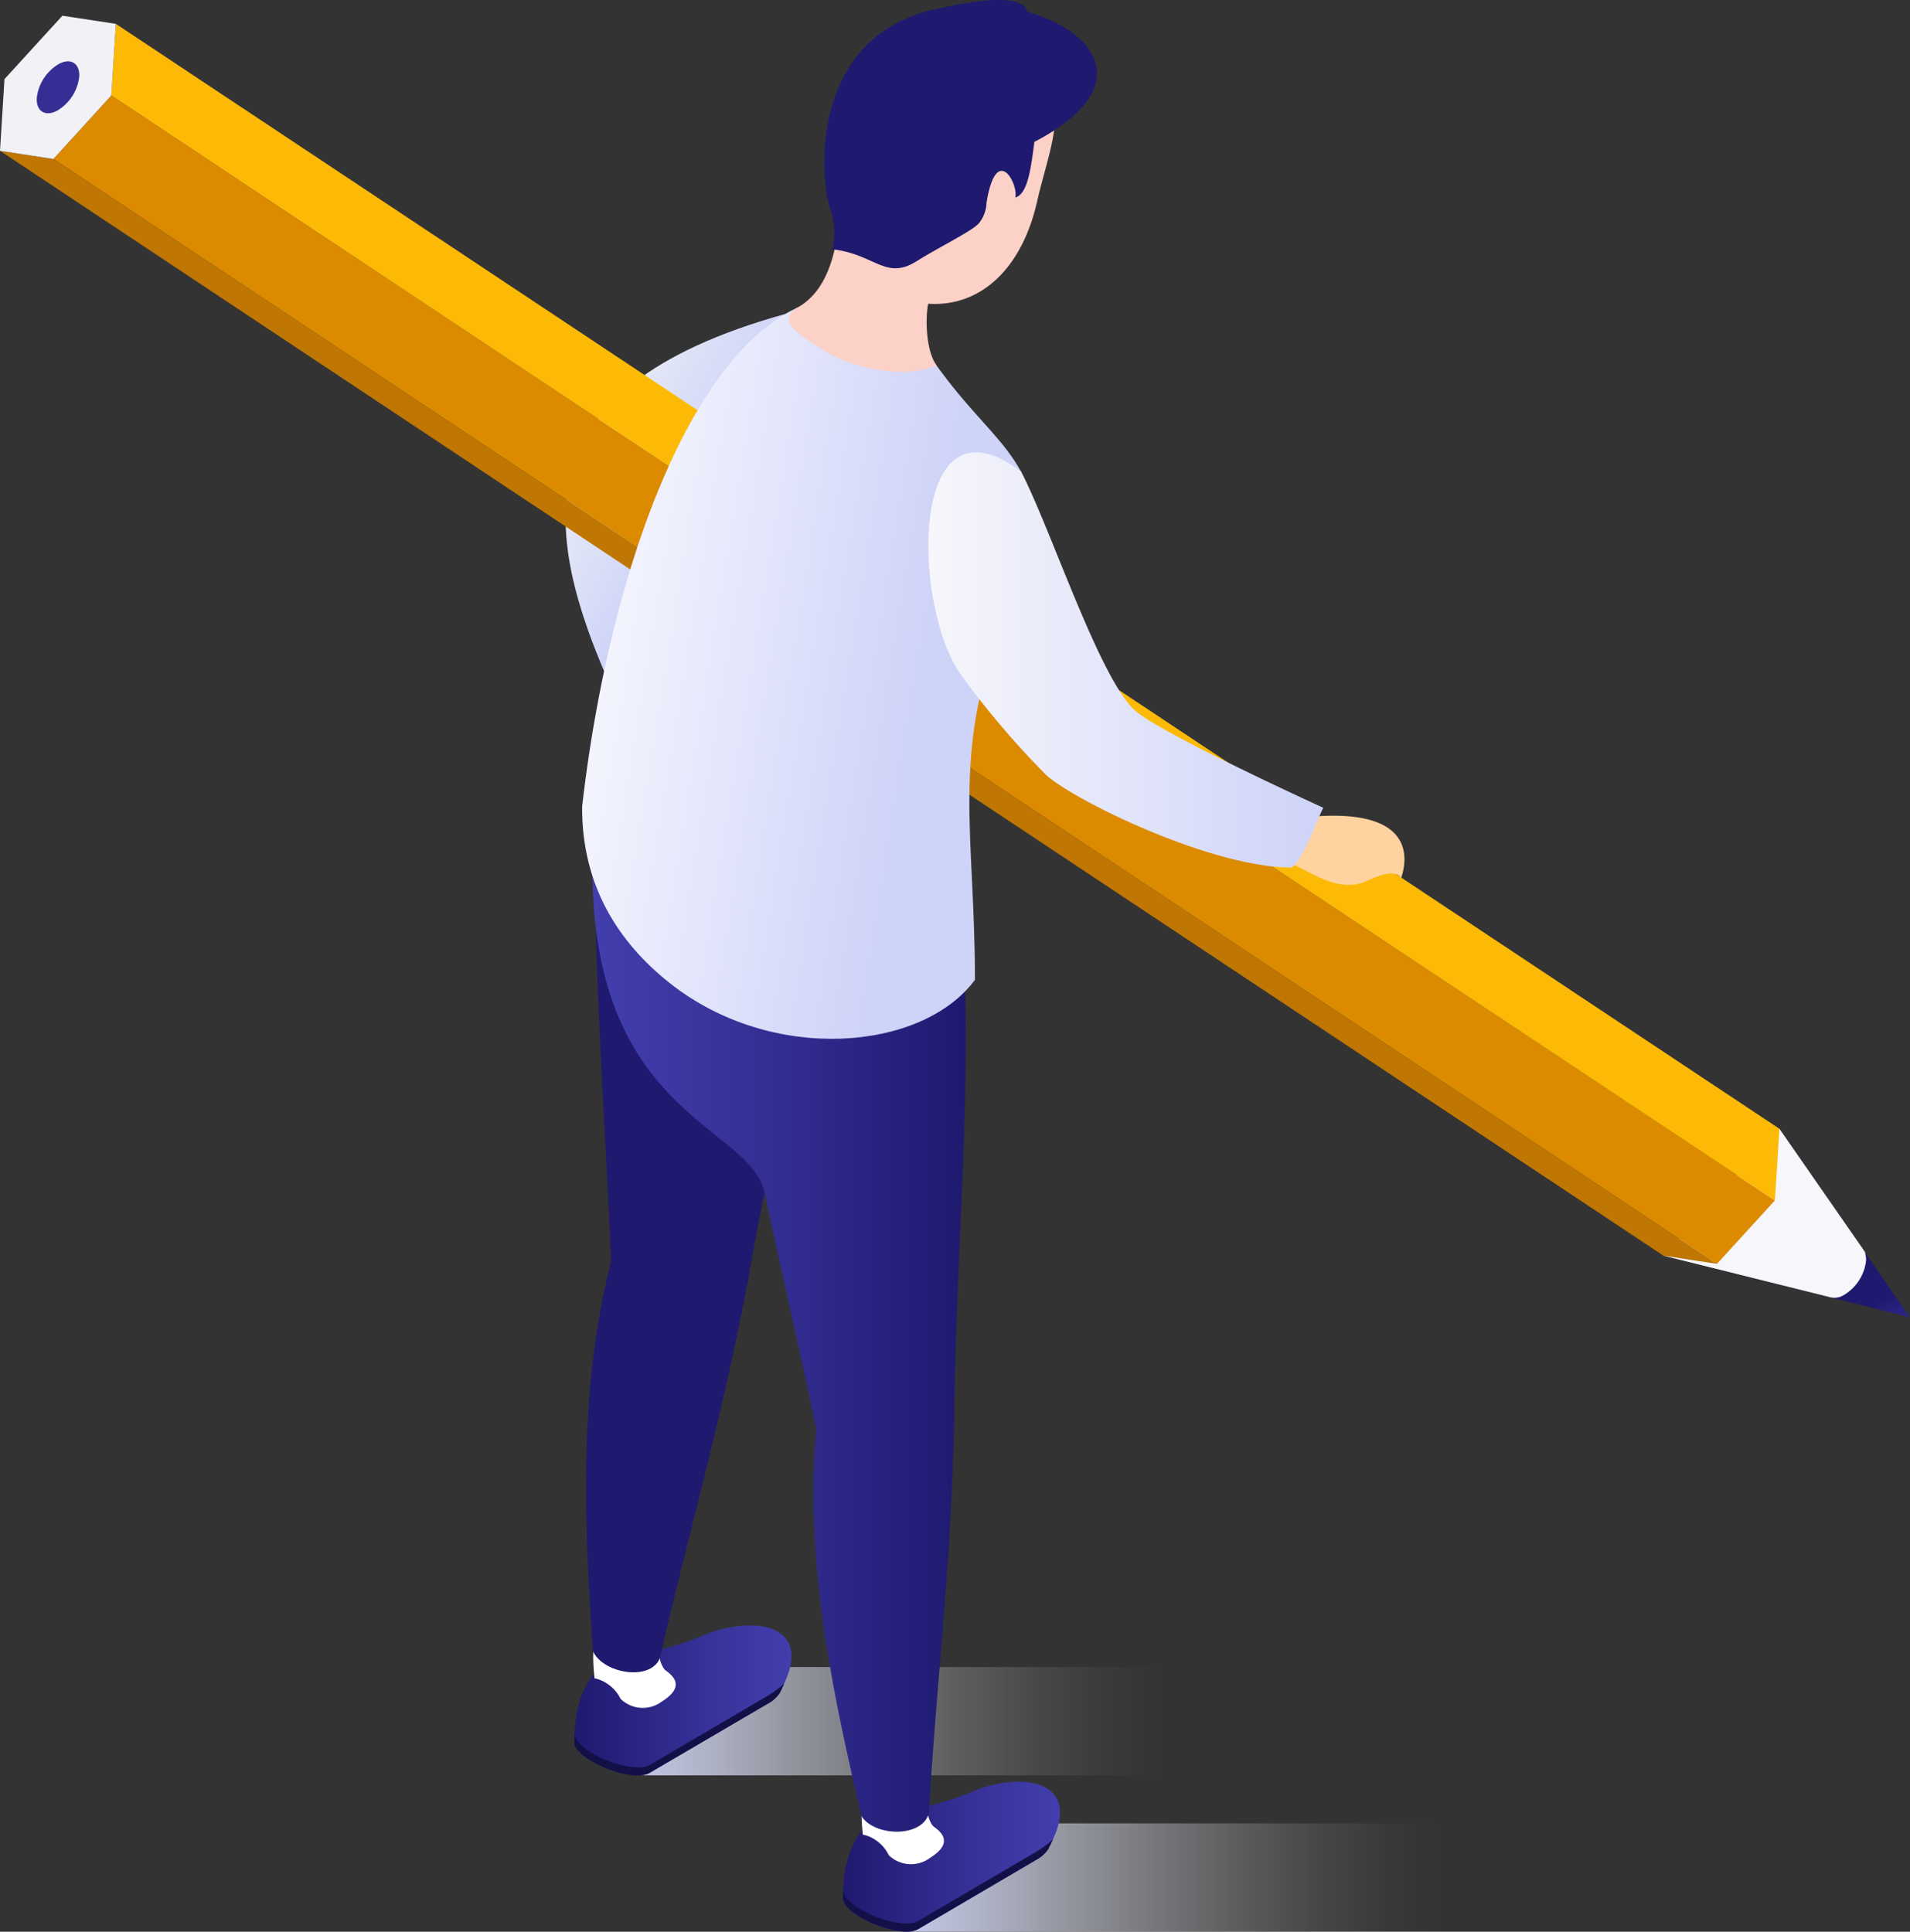
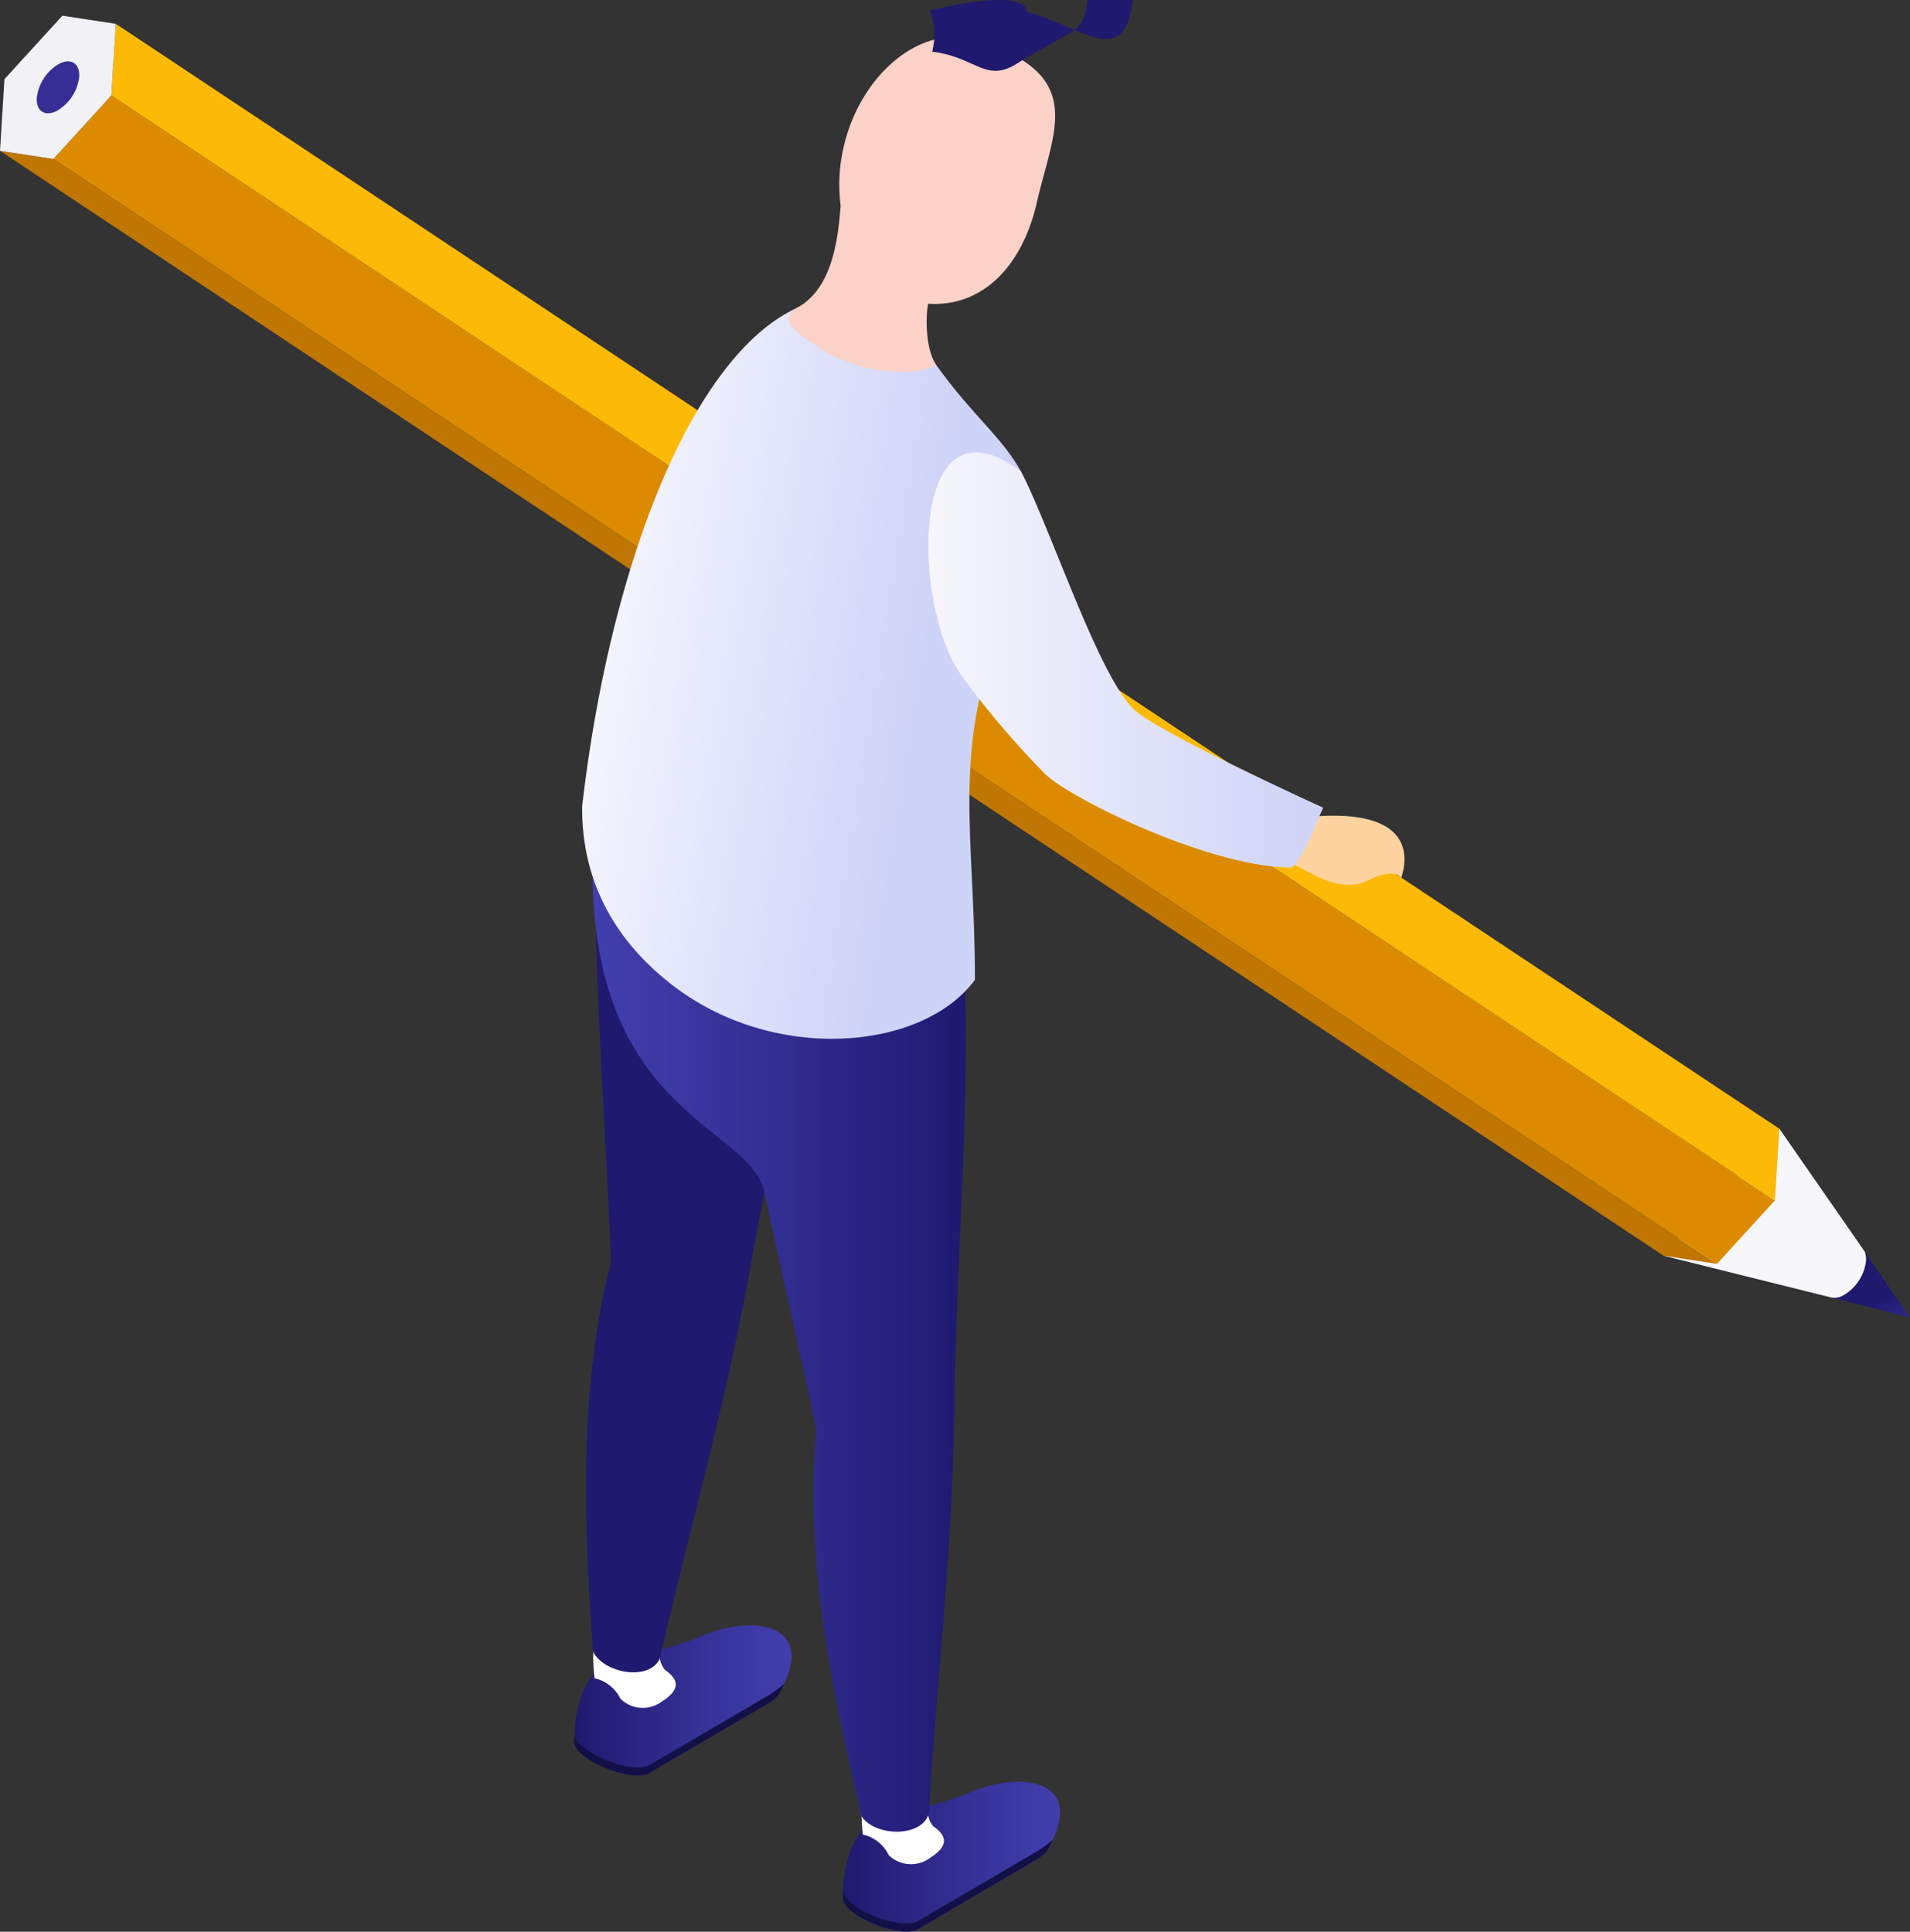
<svg xmlns="http://www.w3.org/2000/svg" xmlns:xlink="http://www.w3.org/1999/xlink" viewBox="0 0 252.9 255.8">
  <rect x="0" y="0" width="252.9" height="255.8" fill="#333333" stroke="none" />
  <defs>
    <style>.a{isolation:isolate;}.b{fill:url(#a);}.c{fill:url(#b);}.d{fill:url(#c);}.e{fill:#dc8b00;}.f{fill:#bf7602;}.g{fill:#fcba06;}.h{fill:#f1f1f6;}.i{fill:#362e94;}.j,.k{mix-blend-mode:multiply;}.j{fill:url(#d);}.k{fill:url(#e);}.l{fill:url(#f);}.m{fill:#121047;}.n{fill:#fff;}.o{fill:#1f196f;}.p{fill:url(#g);}.q{fill:url(#h);}.r{fill:url(#i);}.s{fill:#fcd1c7;}.t{fill:#ffd39f;}.u{fill:url(#j);}</style>
    <linearGradient id="a" x1="76.96" y1="59.55" x2="91.9" y2="67.54" gradientUnits="userSpaceOnUse">
      <stop offset="0" stop-color="#e8ecf7" />
      <stop offset="0.15" stop-color="#e4e8f7" />
      <stop offset="1" stop-color="#ced3f8" />
    </linearGradient>
    <linearGradient id="b" x1="5470.14" y1="555.32" x2="5461.69" y2="534.57" gradientTransform="matrix(0.44, 0.9, -0.9, 0.44, -1706.56, -4973.36)" gradientUnits="userSpaceOnUse">
      <stop offset="0" stop-color="#bbc0e6" />
      <stop offset="1" stop-color="#f6f6fb" />
    </linearGradient>
    <linearGradient id="c" x1="5471.67" y1="538.21" x2="5482.08" y2="538.21" gradientTransform="matrix(0.44, 0.9, -0.9, 0.44, -1706.56, -4973.36)" gradientUnits="userSpaceOnUse">
      <stop offset="0" stop-color="#1f196f" />
      <stop offset="0.04" stop-color="#201b72" />
      <stop offset="0.67" stop-color="#39349c" />
      <stop offset="1" stop-color="#423ead" />
    </linearGradient>
    <linearGradient id="d" x1="348.59" y1="248.62" x2="426.6" y2="248.62" gradientTransform="translate(-228.07)" gradientUnits="userSpaceOnUse">
      <stop offset="0" stop-color="#c2c8e6" />
      <stop offset="0.09" stop-color="#cbd0ea" stop-opacity="0.85" />
      <stop offset="0.25" stop-color="#dbdef0" stop-opacity="0.59" />
      <stop offset="0.41" stop-color="#e8eaf5" stop-opacity="0.38" />
      <stop offset="0.55" stop-color="#f2f3fa" stop-opacity="0.22" />
      <stop offset="0.69" stop-color="#f9fafd" stop-opacity="0.1" />
      <stop offset="0.81" stop-color="#fdfefe" stop-opacity="0.03" />
      <stop offset="0.9" stop-color="#fff" stop-opacity="0" />
    </linearGradient>
    <linearGradient id="e" x1="270.07" y1="227.92" x2="348.08" y2="227.92" gradientTransform="translate(-186.01)" gradientUnits="userSpaceOnUse">
      <stop offset="0" stop-color="#c2c8e6" />
      <stop offset="0.09" stop-color="#cbd0ea" stop-opacity="0.85" />
      <stop offset="0.25" stop-color="#dbdef0" stop-opacity="0.59" />
      <stop offset="0.41" stop-color="#e8eaf5" stop-opacity="0.38" />
      <stop offset="0.55" stop-color="#f2f3fa" stop-opacity="0.22" />
      <stop offset="0.69" stop-color="#f9fafd" stop-opacity="0.1" />
      <stop offset="0.81" stop-color="#fdfefe" stop-opacity="0.03" />
      <stop offset="0.9" stop-color="#fff" stop-opacity="0" />
    </linearGradient>
    <linearGradient id="f" x1="4886.85" y1="225.17" x2="4915.61" y2="225.17" gradientTransform="matrix(-1, 0, 0, 1, 4991.66, 0)" gradientUnits="userSpaceOnUse">
      <stop offset="0" stop-color="#423ead" />
      <stop offset="0.31" stop-color="#39359e" />
      <stop offset="0.91" stop-color="#231d75" />
      <stop offset="1" stop-color="#1f196f" />
    </linearGradient>
    <linearGradient id="g" x1="4851.3" y1="245.87" x2="4880.05" y2="245.87" xlink:href="#f" />
    <linearGradient id="h" x1="4863.78" y1="177.16" x2="4913.22" y2="177.16" gradientTransform="matrix(-1, 0, 0, 1, 4991.66, 0)" xlink:href="#c" />
    <linearGradient id="i" x1="4240.72" y1="492.66" x2="4295.87" y2="492.66" gradientTransform="matrix(-0.99, -0.16, -0.16, 0.99, 4400.55, 272.09)" gradientUnits="userSpaceOnUse">
      <stop offset="0" stop-color="#ced3f8" />
      <stop offset="1" stop-color="#fff" />
    </linearGradient>
    <linearGradient id="j" x1="122.92" y1="87.39" x2="175.21" y2="87.39" gradientUnits="userSpaceOnUse">
      <stop offset="0" stop-color="#f6f6fb" />
      <stop offset="1" stop-color="#ced3f8" />
    </linearGradient>
  </defs>
  <g class="a">
-     <path class="b" d="M103.92,41.59C68.37,51.52,71,70.5,82.79,95.05,82.79,95.05,83.1,62.7,103.92,41.59Z" />
    <path class="c" d="M242.47,171.81s-22.21-5.53-22.21-5.53l15.35-16.81,11,15.84.34.51a2.54,2.54,0,0,1,.17,1.15,6.09,6.09,0,0,1-3.05,4.59A2.2,2.2,0,0,1,242.47,171.81Z" />
    <path class="d" d="M246.91,165.82a2.54,2.54,0,0,1,.17,1.15,6.09,6.09,0,0,1-3.05,4.59,2.19,2.19,0,0,1-1.56.25s10.43,2.65,10.43,2.65Z" />
    <polygon class="e" points="227.34 167.36 7.07 21.05 14.74 12.64 235.01 158.96 227.34 167.36" />
    <polygon class="f" points="220.26 166.28 0 19.97 7.07 21.05 227.34 167.36 220.26 166.28" />
    <polygon class="g" points="235.01 158.96 14.74 12.64 15.34 3.16 235.61 149.47 235.01 158.96" />
    <polygon class="h" points="0.59 10.48 8.26 2.08 15.34 3.16 14.74 12.64 7.07 21.05 0 19.97 0.59 10.48" />
    <path class="i" d="M7.87,8.43c1.55-.78,2.72,0,2.62,1.73a6,6,0,0,1-3,4.54c-1.55.77-2.72,0-2.62-1.74A6,6,0,0,1,7.87,8.43Z" />
-     <rect class="j" x="120.52" y="241.45" width="78.01" height="14.34" />
-     <rect class="k" x="84.06" y="220.75" width="78.01" height="14.34" />
    <path class="l" d="M76.06,230.68c0-11.27,7.13-11.6,7.13-11.6s3.87,0,10.15-2.6,14.93-1.58,10,7.42a2.15,2.15,0,0,1-.17.34,4.33,4.33,0,0,1-1.58,1.38L86,234.77C83.66,236.13,76.11,233,76.06,230.68Z" />
    <path class="m" d="M76.1,229.66c.13,2.31,7.58,5.4,9.94,4.05l15.6-9.15a14.57,14.57,0,0,0,2.19-1.6c-.14.31-.26.6-.44.94a2.15,2.15,0,0,1-.17.34,4.33,4.33,0,0,1-1.58,1.38L86,234.77c-2.23,1.28-9-1.4-9.89-3.65a3,3,0,0,1-.07-.46A8.35,8.35,0,0,1,76.1,229.66Z" />
    <path class="n" d="M79,217.6c1.84,0,8.31,1.65,8.31,1.65a3.57,3.57,0,0,0,.58,1.68l.18.22c1.27.88,2.57,2.28-.46,4.18a4.2,4.2,0,0,1-5.45-.38,5,5,0,0,0-1.76-2,4.44,4.44,0,0,0-1.69-.71.53.53,0,0,0,0-.15S78.19,217.6,79,217.6Z" />
    <path class="o" d="M78.84,107.47l31.73.57c-2.62,21.19-7.91,40.45-11.43,61-3.79,19.95-8,34-11.78,50.58-1.36,3.09-7.6,1.92-8.86-1-1-15.3-2.13-33.92,2.41-51.57C80.15,148,78.4,126.68,78.84,107.47Z" />
    <path class="p" d="M111.61,251.37c0-11.27,7.14-11.59,7.14-11.59s3.87,0,10.15-2.6,14.92-1.58,10,7.42a2.49,2.49,0,0,1-.16.33,4.57,4.57,0,0,1-1.59,1.39l-15.59,9.15C119.22,256.82,111.67,253.69,111.61,251.37Z" />
    <path class="m" d="M111.65,250.36c.14,2.31,7.59,5.39,9.95,4l15.59-9.14a14.75,14.75,0,0,0,2.2-1.61c-.14.31-.26.61-.45.95a2.49,2.49,0,0,1-.16.33,4.57,4.57,0,0,1-1.59,1.39l-15.59,9.15c-2.23,1.27-9-1.41-9.89-3.65a2.15,2.15,0,0,1-.07-.46A8.32,8.32,0,0,1,111.65,250.36Z" />
    <path class="n" d="M114.52,238.3c1.83,0,8.3,1.64,8.3,1.64a3.7,3.7,0,0,0,.58,1.68l.18.22c1.28.89,2.58,2.29-.45,4.19a4.22,4.22,0,0,1-5.46-.38,4.93,4.93,0,0,0-1.75-2,4.39,4.39,0,0,0-1.69-.71,1.09,1.09,0,0,0,0-.15S113.74,238.3,114.52,238.3Z" />
    <path class="q" d="M101.22,157.88c-1.93-9.11-24.16-10.25-22.71-46.08,7-1,42.18,15.49,49.15,14.46.88,21.34-1.18,41.2-1.31,62-.48,20.31-2.4,34.84-3.36,51.83-.84,3.28-7.18,3.14-8.92.41-3.47-14.92-7.63-33.12-6-51.27C106,179.2,103.48,168.55,101.22,157.88Z" />
    <path class="r" d="M88.68,130.18c13.59,10.76,33.45,9,40.41-.43,0-19.49-3.16-29.54,3.61-47.3.48-10.33.24-14.31,2.49-20-2.13-3.9-5.31-6.55-9.11-11.32C122,46,119.39,41.26,117,40.36,97.25,33,81.55,67.74,77.08,106.79,77,117.35,82,124.89,88.68,130.18Z" />
    <path class="s" d="M105.31,40.88c4.93-2.5,5.63-9.17,6-13.62a21.85,21.85,0,0,1,.38-7.72C113.84,10,121.83,3.1,129.18,5.32,144,9.8,139.51,17.11,137.32,26.68c-2,8.87-7.46,14-14.42,13.54-.33,1.46-.44,6,1.12,8.19-5.46,2.18-12.51-.38-15.18-2.13C106,44.41,102.89,42.7,105.31,40.88Z" />
-     <path class="o" d="M136,1.56c-.17-1.27-2.36-2.43-10.71-.65l-2.16.47c-15.56,4-14.72,21.35-13.25,26.15a9.18,9.18,0,0,1,.3,5.47c5.77.68,7.07,4.19,11.24,1.56,3-1.88,7.36-4,8.2-5a4.52,4.52,0,0,0,1-2.7c1.3-8,4.23-2.54,3.82-.7,1.64-.5,2.05-3.76,2.52-7.37h0C150.77,11.56,145.14,4.14,136,1.56Z" />
+     <path class="o" d="M136,1.56c-.17-1.27-2.36-2.43-10.71-.65l-2.16.47a9.18,9.18,0,0,1,.3,5.47c5.77.68,7.07,4.19,11.24,1.56,3-1.88,7.36-4,8.2-5a4.52,4.52,0,0,0,1-2.7c1.3-8,4.23-2.54,3.82-.7,1.64-.5,2.05-3.76,2.52-7.37h0C150.77,11.56,145.14,4.14,136,1.56Z" />
    <path class="t" d="M170.42,114.24c2.19.38,6.44,4.37,10.63,2.38s4.3-.21,4.49-.4c.53-1.6,2.52-8.9-10.84-8.15A28.33,28.33,0,0,0,170.42,114.24Z" />
    <path class="u" d="M135.19,62.42c3.91,7.53,10.15,26.74,14.87,31.46,3,3,25.15,13.08,25.15,13.08-1.42,3-2.33,6.09-4.16,7.92-11,0-29.58-9.31-32.63-12.36A112.54,112.54,0,0,1,127.3,89.43C120.78,80.58,120.14,51.2,135.19,62.42Z" />
  </g>
</svg>